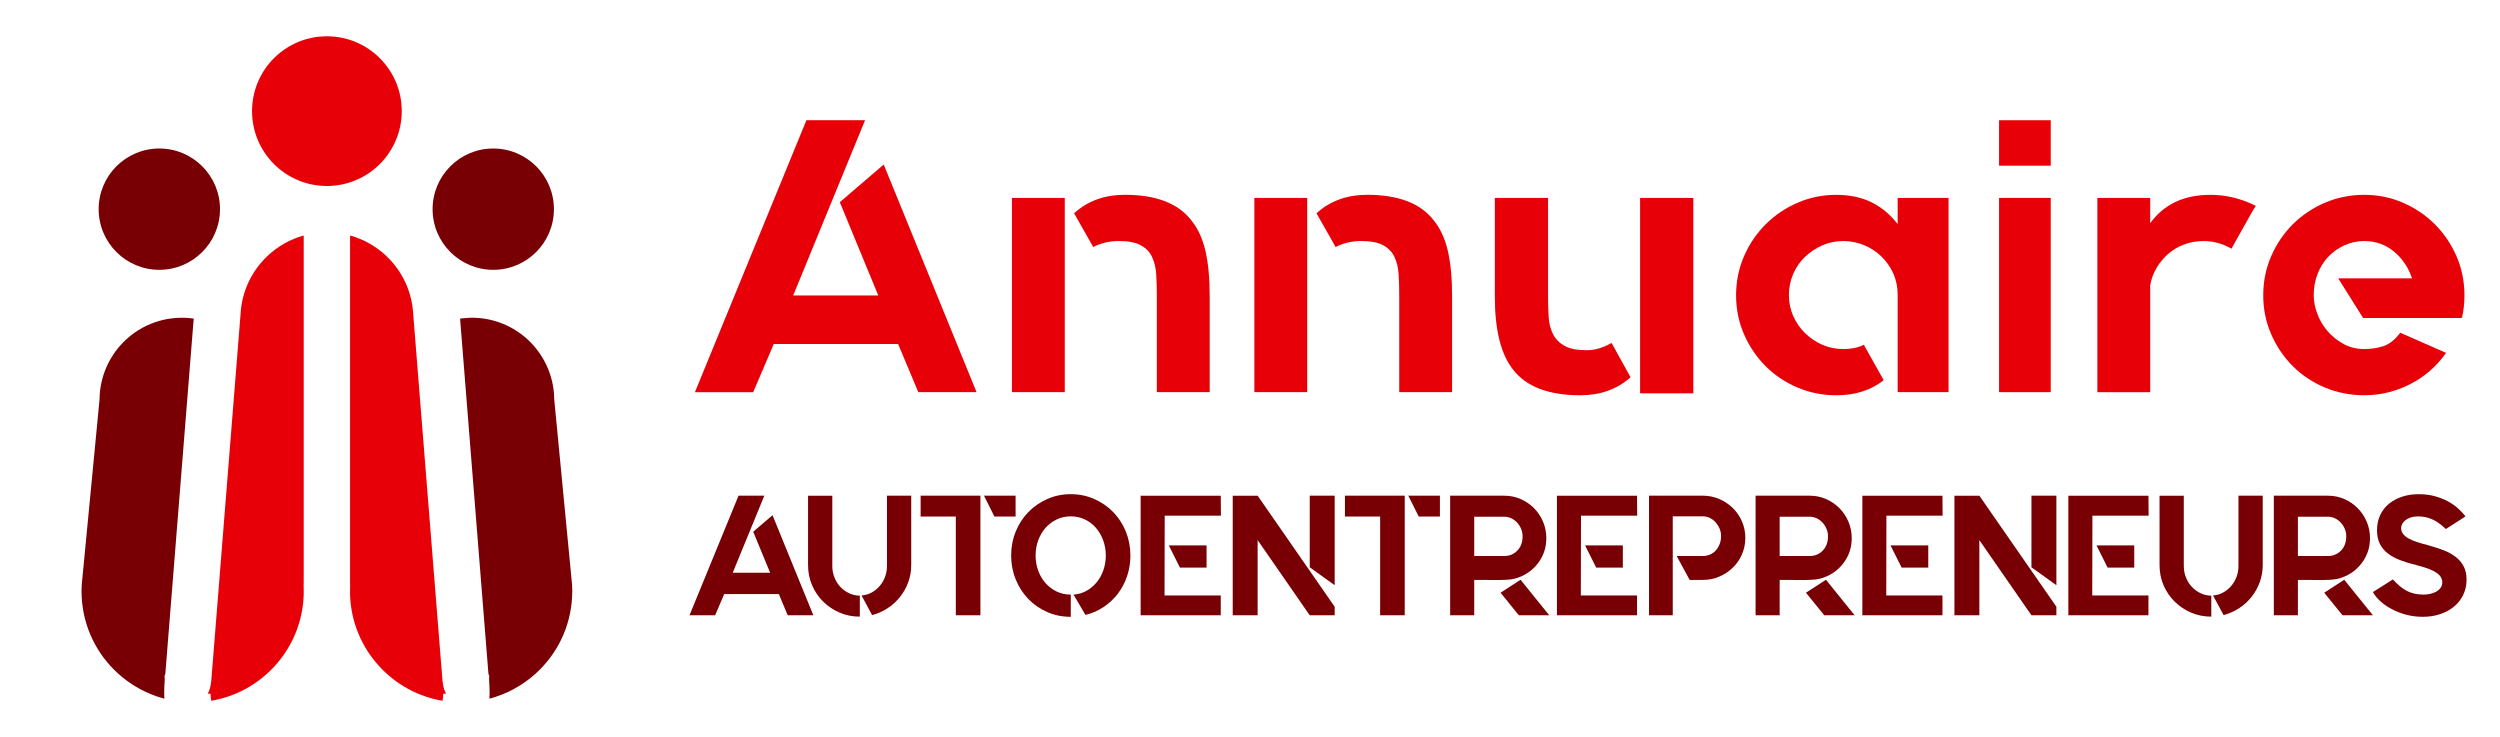
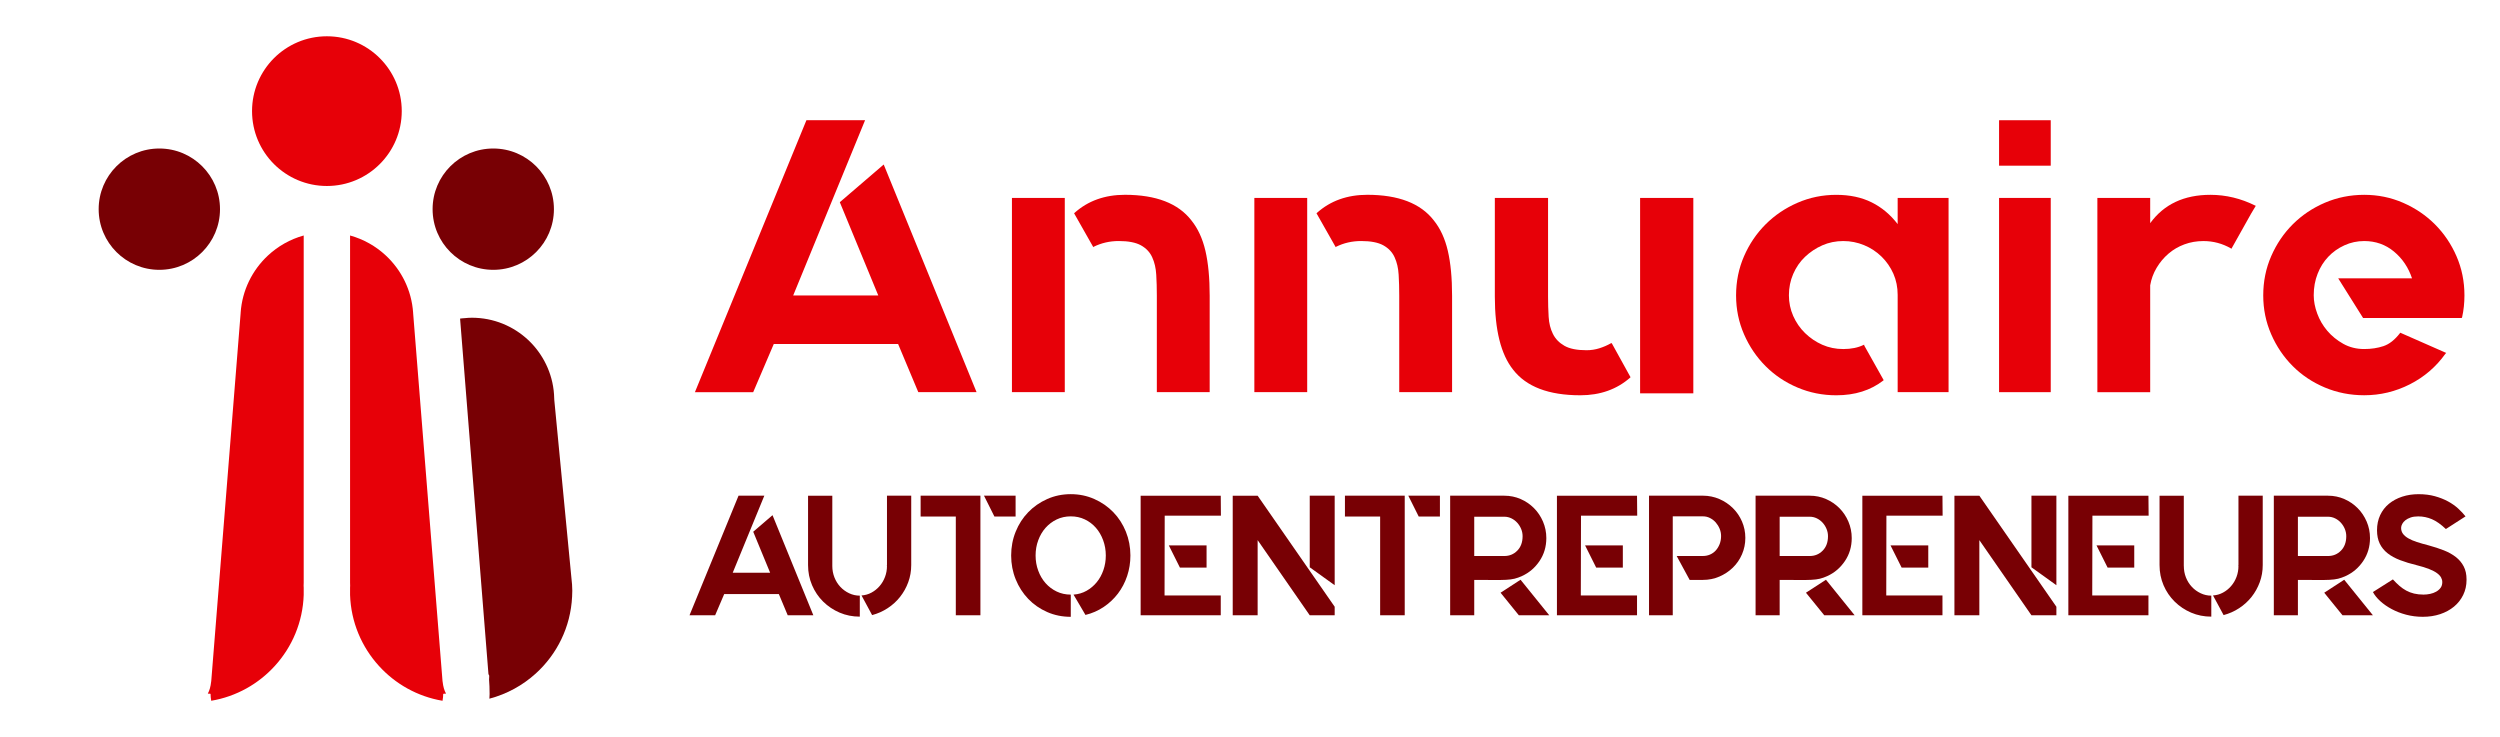
<svg xmlns="http://www.w3.org/2000/svg" version="1.1" id="Calque_1" x="0px" y="0px" width="191.84px" height="56.558px" viewBox="0 0 191.84 56.558" enable-background="new 0 0 191.84 56.558" xml:space="preserve">
  <g>
    <path fill="#780004" d="M37.851,11.396c-1.285,0-2.449,0.521-3.292,1.363c-0.843,0.842-1.363,2.006-1.363,3.292   s0.52,2.449,1.363,3.291c0.842,0.842,2.007,1.364,3.292,1.364c1.287,0,2.45-0.522,3.292-1.364c0.841-0.842,1.363-2.005,1.363-3.291   s-0.522-2.45-1.363-3.292C40.3,11.917,39.137,11.396,37.851,11.396" />
    <path fill="#780004" d="M12.226,11.396c-1.286,0-2.449,0.521-3.291,1.363c-0.843,0.842-1.364,2.006-1.364,3.292   s0.521,2.449,1.364,3.291c0.842,0.842,2.005,1.364,3.291,1.364s2.45-0.522,3.291-1.364c0.843-0.842,1.365-2.005,1.365-3.291   s-0.522-2.45-1.365-3.292C14.676,11.917,13.512,11.396,12.226,11.396" />
    <path fill="#E70008" d="M29.145,4.465c-1.038-1.039-2.475-1.681-4.06-1.681c-1.587,0-3.022,0.642-4.063,1.681   c-1.039,1.041-1.681,2.475-1.681,4.062c0,1.585,0.642,3.022,1.681,4.062c1.04,1.039,2.476,1.683,4.063,1.683   c1.585,0,3.022-0.644,4.06-1.683c1.041-1.04,1.684-2.477,1.684-4.062C30.829,6.94,30.186,5.505,29.145,4.465" />
    <path fill="#780004" d="M37.541,51.882c-0.003,0.088-0.008,0.178-0.012,0.268c0.026,0.324,0.041,0.691,0.041,1.104   c0,0.115-0.005,0.236-0.016,0.361c1.342-0.354,2.558-1.025,3.56-1.934c1.618-1.469,2.674-3.551,2.787-5.899   c0.011-0.179,0.014-0.329,0.014-0.457c-0.001-0.11-0.006-0.259-0.017-0.442H43.9l-1.365-14.182l-0.007-0.133   c-0.033-1.649-0.707-3.159-1.79-4.275c-1.078-1.106-2.56-1.824-4.221-1.904c-0.353-0.017-0.713-0.002-1.079,0.042   c-0.044,0.004-0.088,0.01-0.133,0.017l2.179,27.295C37.523,51.771,37.543,51.818,37.541,51.882" />
    <path fill="#E70008" d="M34.227,53.226c-0.133-0.238-0.222-0.541-0.261-0.914l-0.008-0.039l-2.256-28.251v-0.021   c-0.116-1.731-0.898-3.277-2.09-4.389c-0.768-0.718-1.707-1.253-2.749-1.542v26.638c0.007,0.081,0.01,0.163,0.006,0.246   c-0.002,0.043-0.005,0.089-0.006,0.131v0.57c0.068,2.079,0.89,3.987,2.208,5.438c1.253,1.383,2.956,2.355,4.887,2.682   c0.034-0.189,0.051-0.363,0.051-0.521C34.011,53.234,34.094,53.228,34.227,53.226" />
-     <path fill="#780004" d="M14.865,24.445l-0.041-0.004c-0.381-0.053-0.772-0.071-1.172-0.051c-1.661,0.081-3.144,0.798-4.221,1.904   c-1.083,1.116-1.756,2.626-1.79,4.275l-0.007,0.133L6.271,44.884h0.001c-0.011,0.183-0.016,0.332-0.017,0.442   c0,0.127,0.003,0.278,0.013,0.457c0.114,2.348,1.17,4.43,2.788,5.899c1.001,0.908,2.219,1.58,3.559,1.934   c-0.01-0.125-0.015-0.246-0.015-0.361c0-0.412,0.014-0.779,0.043-1.105c-0.006-0.09-0.011-0.178-0.015-0.266   c-0.002-0.064,0.018-0.111,0.056-0.139L14.865,24.445z" />
    <path fill="#E70008" d="M23.305,45.655v-0.57c-0.001-0.042-0.003-0.088-0.007-0.131c-0.002-0.083-0.001-0.165,0.007-0.246V18.07   c-1.042,0.29-1.982,0.825-2.749,1.542c-1.191,1.112-1.974,2.658-2.09,4.389v0.021L16.21,52.273l-0.008,0.039   c-0.039,0.373-0.124,0.676-0.256,0.914c0.131,0.002,0.212,0.008,0.212,0.027c0,0.158,0.017,0.332,0.05,0.521   c1.933-0.326,3.635-1.299,4.889-2.682C22.417,49.642,23.237,47.734,23.305,45.655" />
  </g>
  <g>
    <g>
      <path fill="#E70008" d="M68.917,26.397h-9.54l-1.58,3.697h-4.472l8.556-20.868h4.501l-5.515,13.445h6.528l-2.951-7.155    l3.369-2.892l7.125,17.469h-4.471L68.917,26.397z" />
      <path fill="#E70008" d="M77.652,15.188h4.055v14.905h-4.055V15.188z M91.426,16.917c0.496,0.616,0.854,1.391,1.072,2.325    s0.328,2.087,0.328,3.458v7.393h-4.055v-7.412c0-0.558-0.014-1.091-0.045-1.599c-0.029-0.508-0.133-0.956-0.313-1.345    c-0.178-0.389-0.467-0.692-0.863-0.912c-0.398-0.219-0.965-0.329-1.699-0.329c-0.697,0-1.342,0.149-1.939,0.447v0.03l-0.029-0.03    l-1.461-2.576l0.031-0.029c1.031-0.926,2.324-1.39,3.875-1.39C88.713,14.95,90.412,15.605,91.426,16.917z" />
      <path fill="#E70008" d="M96.254,15.188h4.055v14.905h-4.055V15.188z M110.027,16.917c0.496,0.616,0.854,1.391,1.072,2.325    s0.328,2.087,0.328,3.458v7.393h-4.055v-7.412c0-0.558-0.014-1.091-0.045-1.599c-0.029-0.508-0.133-0.956-0.313-1.345    c-0.178-0.389-0.467-0.692-0.863-0.912c-0.398-0.219-0.965-0.329-1.699-0.329c-0.697,0-1.342,0.149-1.939,0.447v0.03l-0.029-0.03    l-1.461-2.576l0.031-0.029c1.031-0.926,2.324-1.39,3.875-1.39C107.314,14.95,109.014,15.605,110.027,16.917z" />
      <path fill="#E70008" d="M123.68,26.337l1.432,2.594v0.03c-1.035,0.915-2.316,1.371-3.846,1.371c-2.426,0-4.145-0.656-5.158-1.967    c-0.934-1.172-1.4-3.041-1.4-5.604v-7.572h4.084v7.572c0,0.537,0.016,1.054,0.045,1.55c0.029,0.497,0.139,0.934,0.328,1.312    c0.188,0.378,0.48,0.681,0.879,0.909c0.396,0.229,0.963,0.343,1.699,0.343c0.338,0,0.666-0.049,0.984-0.149    c0.316-0.099,0.615-0.228,0.895-0.388H123.68z M129.939,15.188v14.995h-4.084V15.188H129.939z" />
      <path fill="#E70008" d="M149.525,15.188v14.905h-3.906v-7.472c0-0.578-0.109-1.116-0.326-1.614    c-0.221-0.498-0.523-0.936-0.91-1.315c-0.387-0.378-0.834-0.672-1.342-0.881c-0.506-0.209-1.039-0.314-1.594-0.314    c-0.578,0-1.113,0.11-1.611,0.329c-0.496,0.219-0.938,0.514-1.326,0.883c-0.387,0.369-0.689,0.808-0.908,1.316    c-0.219,0.508-0.328,1.052-0.328,1.63c0,0.559,0.109,1.088,0.328,1.586c0.219,0.498,0.521,0.937,0.908,1.316    c0.389,0.379,0.83,0.678,1.326,0.898c0.498,0.219,1.033,0.329,1.611,0.329c0.615,0,1.143-0.109,1.58-0.328h0.029v0.06l1.49,2.653    l-0.029,0.03c-0.975,0.756-2.176,1.133-3.607,1.133c-1.055,0-2.047-0.199-2.98-0.596c-0.936-0.397-1.75-0.943-2.445-1.64    c-0.695-0.695-1.248-1.51-1.654-2.444c-0.408-0.934-0.611-1.927-0.611-2.981c0-1.073,0.203-2.077,0.611-3.011    c0.406-0.934,0.959-1.749,1.654-2.445c0.695-0.695,1.51-1.247,2.445-1.654c0.934-0.407,1.926-0.611,2.98-0.611    c1.033,0,1.938,0.192,2.713,0.577s1.439,0.941,1.996,1.67v-2.008H149.525z" />
      <path fill="#E70008" d="M153.4,9.226h3.965v3.488H153.4V9.226z M153.4,30.094V15.188h3.965v14.905H153.4z" />
      <path fill="#E70008" d="M173.105,15.785l-0.357,0.596l-1.521,2.713l-0.029-0.03c-0.656-0.377-1.361-0.566-2.117-0.566    c-0.516,0-1.002,0.084-1.459,0.253c-0.459,0.169-0.865,0.407-1.223,0.715s-0.662,0.67-0.91,1.088s-0.412,0.865-0.492,1.342v8.198    h-4.053V15.188h4.053v1.938c1.055-1.45,2.594-2.176,4.621-2.176c1.193,0,2.346,0.279,3.459,0.835H173.105z" />
      <path fill="#E70008" d="M181.422,14.95c1.055,0,2.047,0.204,2.982,0.611c0.934,0.408,1.748,0.959,2.443,1.654    c0.695,0.696,1.248,1.511,1.654,2.445c0.408,0.934,0.611,1.938,0.611,3.011c0,0.577-0.059,1.133-0.178,1.669l-0.031,0.06h-7.57    l-1.908-3.041h5.664c-0.279-0.835-0.74-1.521-1.387-2.057s-1.406-0.805-2.281-0.805c-0.535,0-1.043,0.109-1.52,0.327    c-0.477,0.218-0.891,0.51-1.236,0.876c-0.35,0.366-0.623,0.802-0.82,1.307c-0.199,0.505-0.299,1.055-0.299,1.648    c0,0.456,0.09,0.926,0.27,1.411c0.178,0.485,0.436,0.926,0.773,1.322s0.746,0.728,1.223,0.995    c0.477,0.267,1.014,0.401,1.609,0.401c0.537,0,1.029-0.074,1.477-0.224c0.447-0.149,0.869-0.481,1.268-0.999l0.029-0.03    l0.059,0.03l3.459,1.522l-0.061,0.061c-0.715,1.002-1.623,1.784-2.727,2.345s-2.271,0.841-3.504,0.841    c-1.072,0-2.082-0.199-3.025-0.596c-0.943-0.397-1.764-0.943-2.459-1.64c-0.695-0.695-1.248-1.51-1.654-2.444    c-0.408-0.934-0.611-1.927-0.611-2.981c0-1.073,0.203-2.077,0.611-3.011c0.406-0.934,0.959-1.749,1.654-2.445    c0.695-0.695,1.516-1.247,2.459-1.654C179.34,15.154,180.35,14.95,181.422,14.95z" />
    </g>
    <g>
      <path fill="#780004" d="M59.766,45.588h-4.194l-0.695,1.626H52.91l3.762-9.176h1.979l-2.425,5.912h2.871l-1.298-3.146l1.481-1.271    l3.133,7.682h-1.966L59.766,45.588z" />
      <path fill="#780004" d="M63.868,43.426c0,0.314,0.055,0.609,0.164,0.885s0.26,0.516,0.452,0.721    c0.192,0.206,0.417,0.37,0.675,0.492c0.257,0.123,0.531,0.184,0.819,0.184v1.611c-0.55,0-1.066-0.102-1.546-0.307    c-0.481-0.206-0.902-0.488-1.265-0.846c-0.363-0.358-0.646-0.777-0.852-1.258c-0.205-0.48-0.308-0.996-0.308-1.546v-5.322h1.861    v5.322v0.026V43.426z M69.924,38.038v5.322c0,0.463-0.077,0.902-0.229,1.317c-0.153,0.416-0.363,0.791-0.629,1.127    s-0.583,0.625-0.95,0.865c-0.367,0.24-0.765,0.417-1.193,0.531l-0.813-1.507c0.271-0.018,0.524-0.089,0.76-0.216    c0.236-0.126,0.443-0.292,0.623-0.498c0.179-0.205,0.319-0.441,0.419-0.708c0.101-0.266,0.151-0.548,0.151-0.845    c0-0.009-0.002-0.015-0.007-0.02c-0.004-0.004-0.006-0.011-0.006-0.02c0-0.026,0.002-0.03,0.006-0.013    c0.004,0.018,0.007,0.002,0.007-0.046c0-0.048,0-0.153,0-0.314s0-0.437,0-0.826s0-0.916,0-1.58s0-1.521,0-2.569H69.924z" />
      <path fill="#780004" d="M75.233,38.038v9.176h-1.888v-7.577h-2.7v-1.6H75.233z M75.508,38.038h2.425v1.6h-1.625L75.508,38.038z" />
      <path fill="#780004" d="M82.166,37.92c0.646,0,1.25,0.125,1.809,0.374c0.561,0.249,1.045,0.585,1.455,1.009    c0.412,0.424,0.732,0.922,0.965,1.494c0.23,0.573,0.348,1.182,0.348,1.829c0,0.551-0.084,1.075-0.25,1.573    c-0.166,0.498-0.402,0.948-0.707,1.35c-0.307,0.402-0.672,0.745-1.096,1.029c-0.424,0.284-0.889,0.488-1.396,0.609l-0.916-1.559    c0.367-0.026,0.701-0.125,1.002-0.295s0.561-0.389,0.779-0.656c0.219-0.266,0.389-0.577,0.512-0.931    c0.123-0.354,0.184-0.727,0.184-1.121c0-0.411-0.068-0.799-0.203-1.167s-0.32-0.686-0.557-0.957    c-0.236-0.271-0.518-0.485-0.846-0.642s-0.688-0.236-1.082-0.236c-0.393,0-0.754,0.079-1.08,0.236    c-0.328,0.157-0.613,0.372-0.854,0.642c-0.24,0.271-0.428,0.59-0.563,0.957c-0.137,0.367-0.203,0.756-0.203,1.167    c0,0.411,0.066,0.8,0.203,1.167c0.135,0.367,0.322,0.687,0.563,0.957c0.24,0.271,0.525,0.485,0.854,0.643    c0.326,0.157,0.688,0.236,1.08,0.236v1.704c-0.646,0-1.25-0.121-1.809-0.367c-0.559-0.245-1.045-0.581-1.455-1.009    s-0.732-0.929-0.963-1.501c-0.232-0.572-0.348-1.182-0.348-1.829c0-0.646,0.115-1.256,0.348-1.829    c0.23-0.572,0.553-1.07,0.963-1.494s0.896-0.76,1.455-1.009S81.52,37.92,82.166,37.92z" />
      <path fill="#780004" d="M93.676,38.038l0.012,1.534h-4.313l-0.012,6.122h4.313v1.521h-6.148v-9.176H93.676z M92.588,43.557h-2.045    l-0.852-1.704h2.896V43.557z" />
      <path fill="#780004" d="M96.506,38.038l5.912,8.521v0.656h-1.914l-3.998-5.768v5.768h-1.912v-9.176H96.506z M100.504,38.038h1.914    v6.869l-1.914-1.376V38.038z" />
      <path fill="#780004" d="M107.793,38.038v9.176h-1.887v-7.577h-2.701v-1.6H107.793z M108.068,38.038h2.426v1.6h-1.627    L108.068,38.038z" />
      <path fill="#780004" d="M116.799,44.199c-0.211,0.096-0.404,0.166-0.584,0.209c-0.18,0.044-0.398,0.072-0.656,0.085    c-0.258,0.013-0.576,0.018-0.957,0.013c-0.379-0.004-0.871-0.006-1.475-0.006v2.714h-1.848v-9.176h4.156    c0.445,0,0.861,0.085,1.252,0.256c0.389,0.17,0.729,0.402,1.021,0.695c0.293,0.292,0.523,0.638,0.695,1.035    c0.17,0.398,0.256,0.819,0.256,1.265c0,0.655-0.174,1.241-0.518,1.756C117.797,43.561,117.348,43.946,116.799,44.199z     M113.127,42.666h2.309c0.393,0,0.725-0.138,0.996-0.413c0.27-0.275,0.406-0.644,0.406-1.107c0-0.192-0.037-0.378-0.111-0.557    s-0.176-0.339-0.303-0.479s-0.275-0.251-0.445-0.334c-0.17-0.083-0.352-0.125-0.543-0.125h-2.309v2.976v0.013V42.666z     M118.883,47.214h-2.334l-1.402-1.731l1.533-0.996L118.883,47.214z" />
      <path fill="#780004" d="M125.619,38.038l0.014,1.534h-4.313l-0.014,6.122h4.313v1.521h-6.146v-9.176H125.619z M124.531,43.557    h-2.045l-0.852-1.704h2.896V43.557z" />
      <path fill="#780004" d="M131.938,38.294c0.393,0.17,0.738,0.402,1.035,0.695c0.297,0.292,0.531,0.636,0.701,1.029    s0.256,0.813,0.256,1.258s-0.086,0.865-0.256,1.258c-0.17,0.394-0.404,0.734-0.701,1.022c-0.297,0.289-0.643,0.518-1.035,0.688    c-0.395,0.17-0.813,0.255-1.26,0.255h-1.021l-0.996-1.835h2.018c0.193,0,0.375-0.037,0.545-0.111s0.316-0.179,0.439-0.315    c0.121-0.135,0.221-0.297,0.295-0.485s0.111-0.396,0.111-0.623c0-0.192-0.037-0.378-0.111-0.557s-0.174-0.338-0.295-0.479    c-0.123-0.14-0.27-0.253-0.439-0.341s-0.352-0.131-0.545-0.131h-2.318v7.59h-1.822v-9.176h4.141    C131.125,38.038,131.543,38.124,131.938,38.294z" />
      <path fill="#780004" d="M140.234,44.199c-0.209,0.096-0.404,0.166-0.584,0.209c-0.178,0.044-0.396,0.072-0.654,0.085    c-0.258,0.013-0.576,0.018-0.957,0.013c-0.381-0.004-0.871-0.006-1.475-0.006v2.714h-1.848v-9.176h4.154    c0.445,0,0.863,0.085,1.252,0.256s0.73,0.402,1.023,0.695c0.291,0.292,0.523,0.638,0.693,1.035    c0.17,0.398,0.256,0.819,0.256,1.265c0,0.655-0.172,1.241-0.518,1.756S140.785,43.946,140.234,44.199z M136.564,42.666h2.307    c0.393,0,0.725-0.138,0.996-0.413s0.406-0.644,0.406-1.107c0-0.192-0.037-0.378-0.111-0.557s-0.174-0.339-0.301-0.479    s-0.275-0.251-0.445-0.334c-0.172-0.083-0.354-0.125-0.545-0.125h-2.307v2.976v0.013V42.666z M142.318,47.214h-2.332l-1.404-1.731    l1.535-0.996L142.318,47.214z" />
      <path fill="#780004" d="M149.057,38.038l0.012,1.534h-4.313l-0.012,6.122h4.313v1.521h-6.148v-9.176H149.057z M147.969,43.557    h-2.045l-0.852-1.704h2.896V43.557z" />
      <path fill="#780004" d="M151.887,38.038l5.912,8.521v0.656h-1.914l-3.998-5.768v5.768h-1.912v-9.176H151.887z M155.885,38.038    h1.914v6.869l-1.914-1.376V38.038z" />
      <path fill="#780004" d="M164.863,38.038l0.014,1.534h-4.313l-0.014,6.122h4.313v1.521h-6.146v-9.176H164.863z M163.775,43.557    h-2.045l-0.852-1.704h2.896V43.557z" />
      <path fill="#780004" d="M167.578,43.426c0,0.314,0.053,0.609,0.162,0.885s0.262,0.516,0.453,0.721    c0.191,0.206,0.418,0.37,0.676,0.492c0.258,0.123,0.529,0.184,0.818,0.184v1.611c-0.551,0-1.066-0.102-1.547-0.307    c-0.48-0.206-0.902-0.488-1.264-0.846c-0.363-0.358-0.648-0.777-0.854-1.258c-0.205-0.48-0.307-0.996-0.307-1.546v-5.322h1.861    v5.322v0.026V43.426z M173.633,38.038v5.322c0,0.463-0.076,0.902-0.229,1.317c-0.154,0.416-0.363,0.791-0.629,1.127    c-0.268,0.336-0.584,0.625-0.951,0.865s-0.766,0.417-1.193,0.531l-0.813-1.507c0.271-0.018,0.525-0.089,0.76-0.216    c0.236-0.126,0.445-0.292,0.623-0.498c0.18-0.205,0.32-0.441,0.42-0.708c0.1-0.266,0.15-0.548,0.15-0.845    c0-0.009-0.002-0.015-0.006-0.02c-0.004-0.004-0.008-0.011-0.008-0.02c0-0.026,0.004-0.03,0.008-0.013    c0.004,0.018,0.006,0.002,0.006-0.046c0-0.048,0-0.153,0-0.314s0-0.437,0-0.826s0-0.916,0-1.58s0-1.521,0-2.569H173.633z" />
      <path fill="#780004" d="M180.004,44.199c-0.211,0.096-0.404,0.166-0.584,0.209c-0.18,0.044-0.398,0.072-0.656,0.085    c-0.258,0.013-0.576,0.018-0.957,0.013c-0.379-0.004-0.871-0.006-1.475-0.006v2.714h-1.848v-9.176h4.156    c0.445,0,0.861,0.085,1.252,0.256c0.389,0.17,0.729,0.402,1.021,0.695c0.293,0.292,0.523,0.638,0.695,1.035    c0.17,0.398,0.256,0.819,0.256,1.265c0,0.655-0.174,1.241-0.518,1.756C181.002,43.561,180.553,43.946,180.004,44.199z     M176.332,42.666h2.309c0.393,0,0.725-0.138,0.996-0.413c0.27-0.275,0.406-0.644,0.406-1.107c0-0.192-0.037-0.378-0.111-0.557    s-0.176-0.339-0.303-0.479s-0.275-0.251-0.445-0.334c-0.17-0.083-0.352-0.125-0.543-0.125h-2.309v2.976v0.013V42.666z     M182.088,47.214h-2.334l-1.402-1.731l1.533-0.996L182.088,47.214z" />
      <path fill="#780004" d="M186.375,41.853c0.418,0.114,0.805,0.241,1.16,0.38c0.354,0.14,0.658,0.31,0.916,0.511    s0.459,0.441,0.604,0.721c0.145,0.28,0.217,0.612,0.217,0.997V44.5c0,0.419-0.086,0.804-0.256,1.153    c-0.17,0.35-0.406,0.649-0.707,0.898c-0.303,0.249-0.656,0.441-1.063,0.577c-0.406,0.135-0.85,0.203-1.33,0.203    c-0.445,0-0.873-0.055-1.279-0.162s-0.775-0.252-1.107-0.43c-0.332-0.178-0.623-0.379-0.871-0.604    c-0.25-0.226-0.439-0.46-0.57-0.704l1.533-0.97c0.166,0.183,0.332,0.347,0.498,0.491c0.166,0.145,0.342,0.267,0.525,0.367    s0.385,0.177,0.602,0.229c0.219,0.052,0.459,0.079,0.723,0.079c0.166,0,0.334-0.018,0.504-0.053    c0.17-0.035,0.326-0.092,0.465-0.17c0.141-0.079,0.254-0.177,0.342-0.295c0.086-0.118,0.131-0.265,0.131-0.44    c0-0.123-0.031-0.241-0.092-0.354c-0.063-0.114-0.166-0.226-0.314-0.335s-0.35-0.214-0.604-0.315    c-0.254-0.101-0.572-0.199-0.957-0.296c-0.471-0.113-0.896-0.243-1.271-0.387s-0.695-0.319-0.957-0.525s-0.463-0.453-0.604-0.742    c-0.139-0.289-0.209-0.63-0.209-1.024c0-0.429,0.08-0.816,0.242-1.162s0.387-0.637,0.676-0.873s0.627-0.418,1.016-0.545    s0.807-0.19,1.252-0.19c0.463,0,0.883,0.052,1.258,0.157c0.377,0.105,0.713,0.238,1.01,0.4s0.557,0.345,0.779,0.55    c0.223,0.206,0.408,0.404,0.559,0.597l-1.508,0.97c-0.377-0.358-0.732-0.609-1.068-0.753c-0.338-0.145-0.689-0.216-1.055-0.216    c-0.229,0-0.422,0.028-0.584,0.085c-0.162,0.057-0.295,0.127-0.4,0.21s-0.186,0.177-0.242,0.282s-0.086,0.206-0.086,0.301    c0,0.175,0.047,0.326,0.139,0.452c0.092,0.127,0.227,0.243,0.406,0.348s0.402,0.201,0.668,0.288    C185.73,41.678,186.033,41.766,186.375,41.853z" />
    </g>
  </g>
</svg>